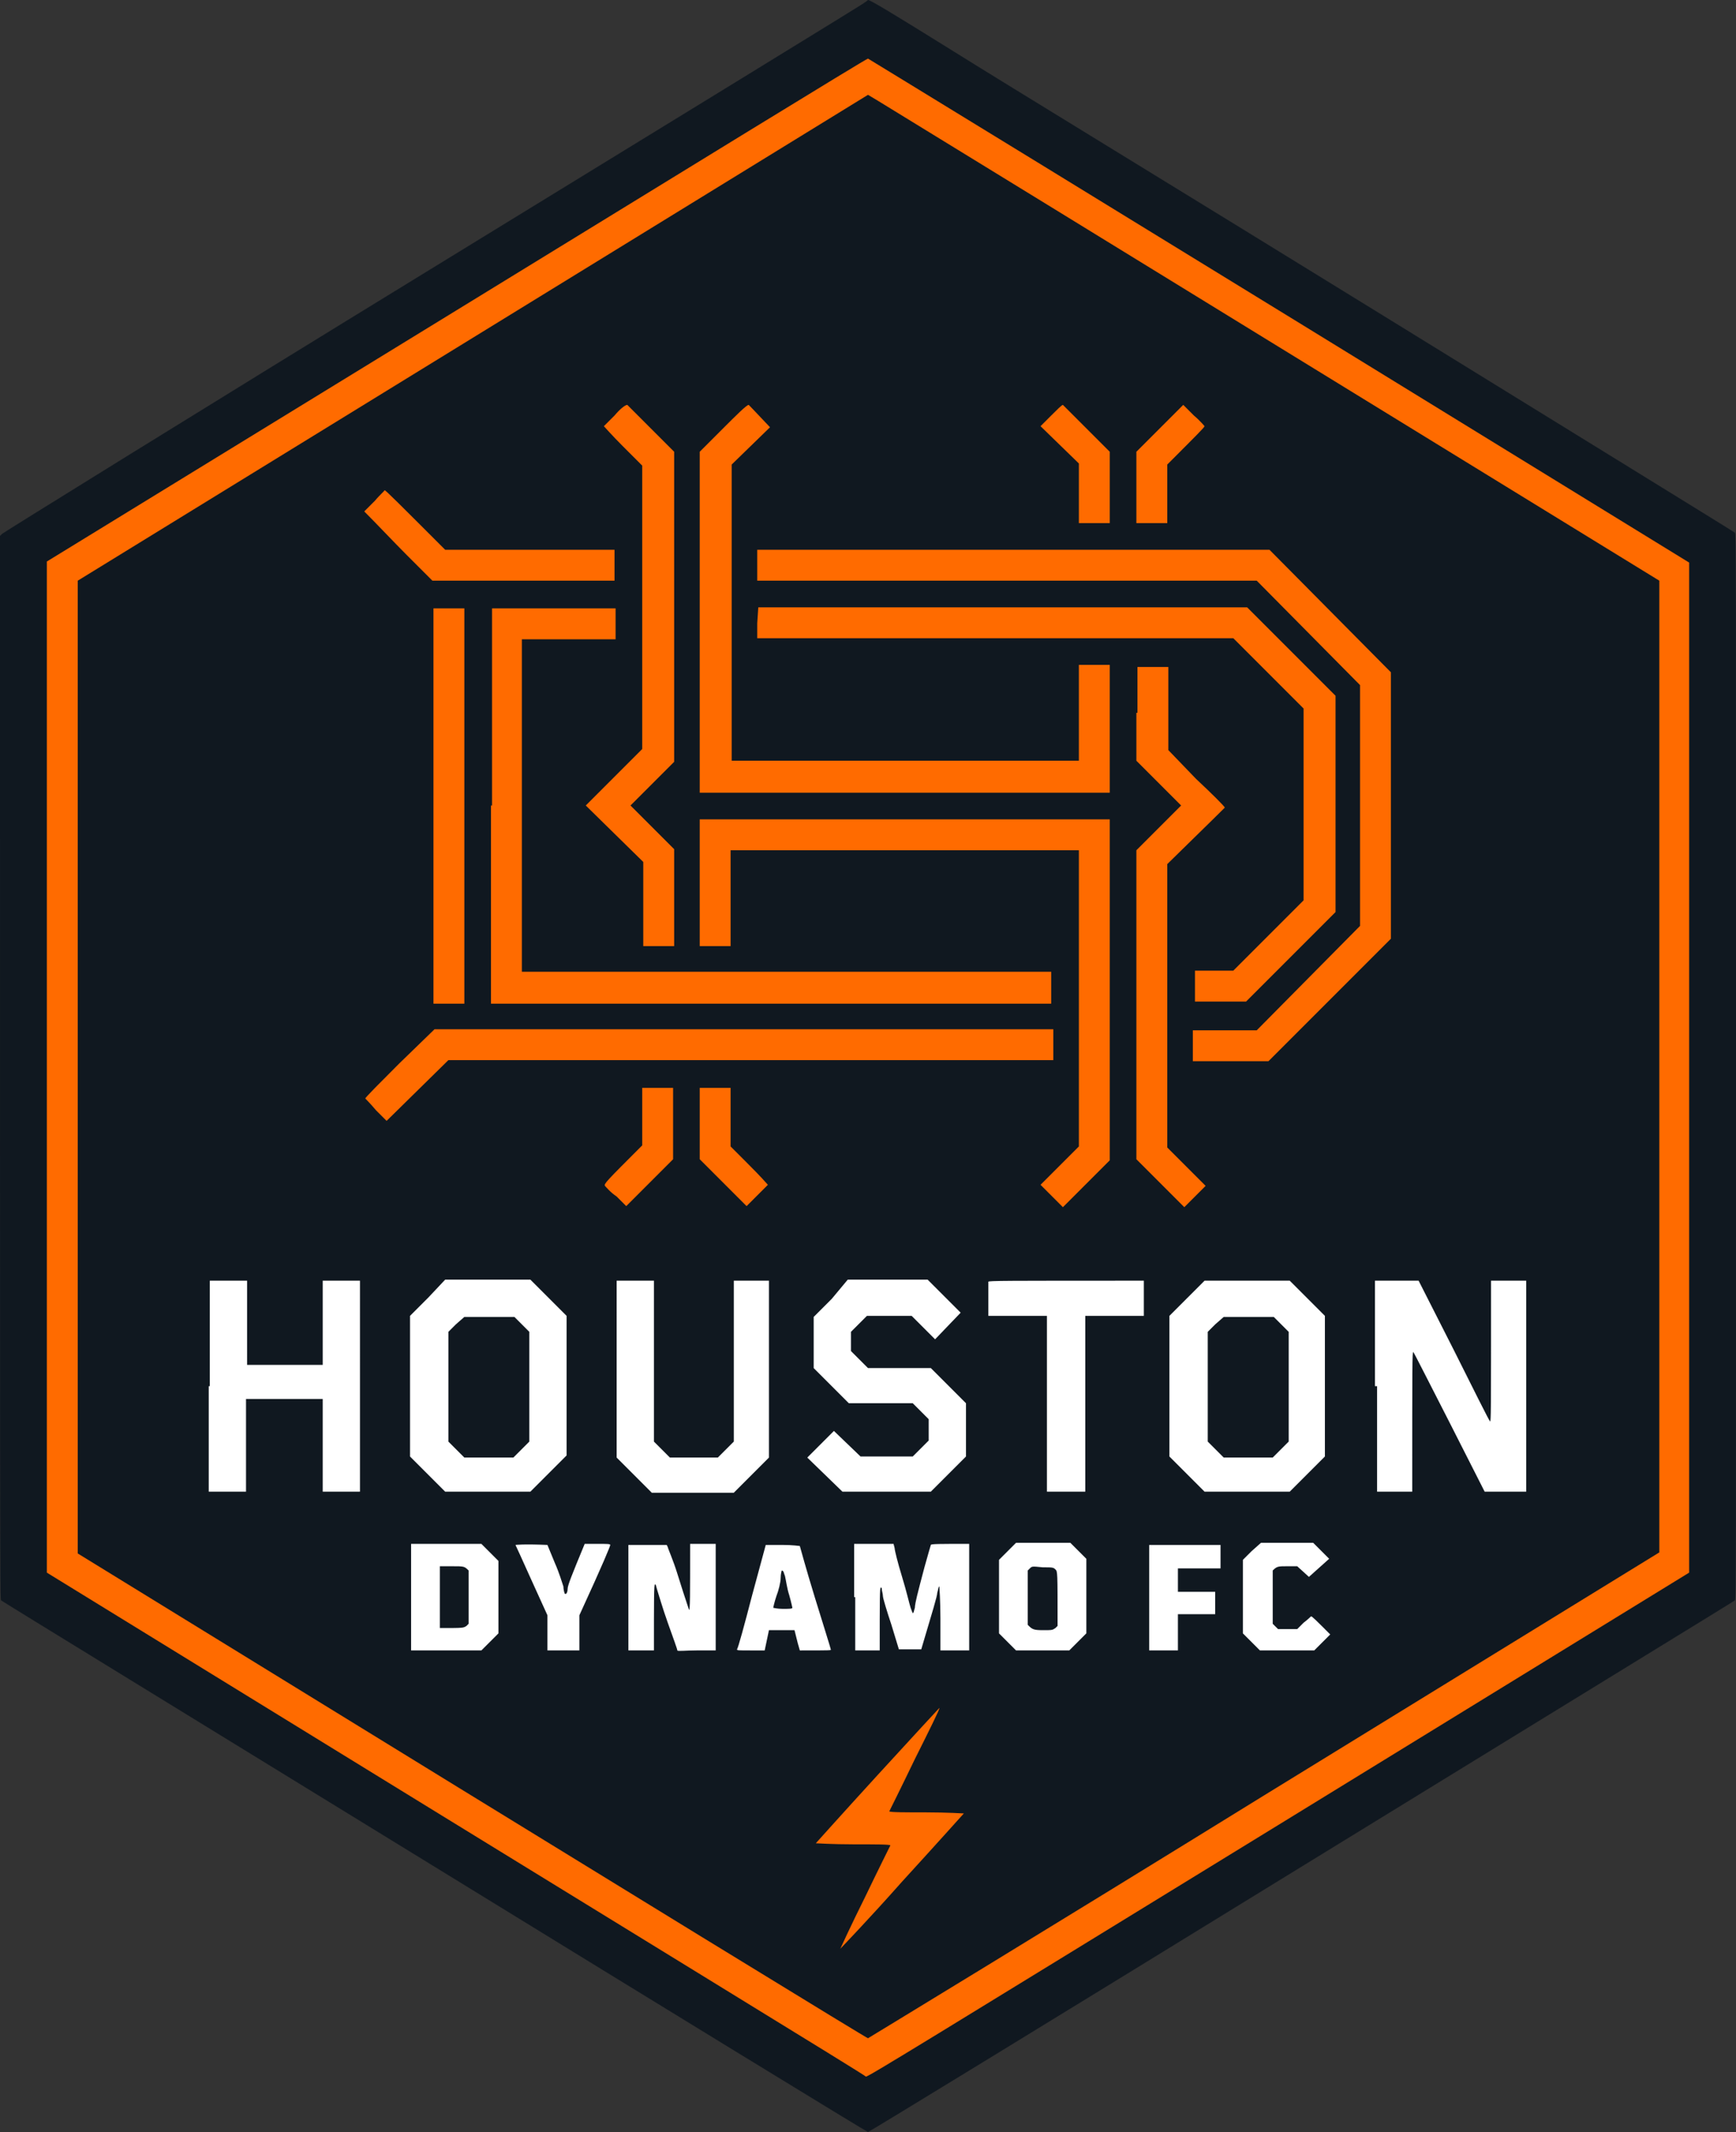
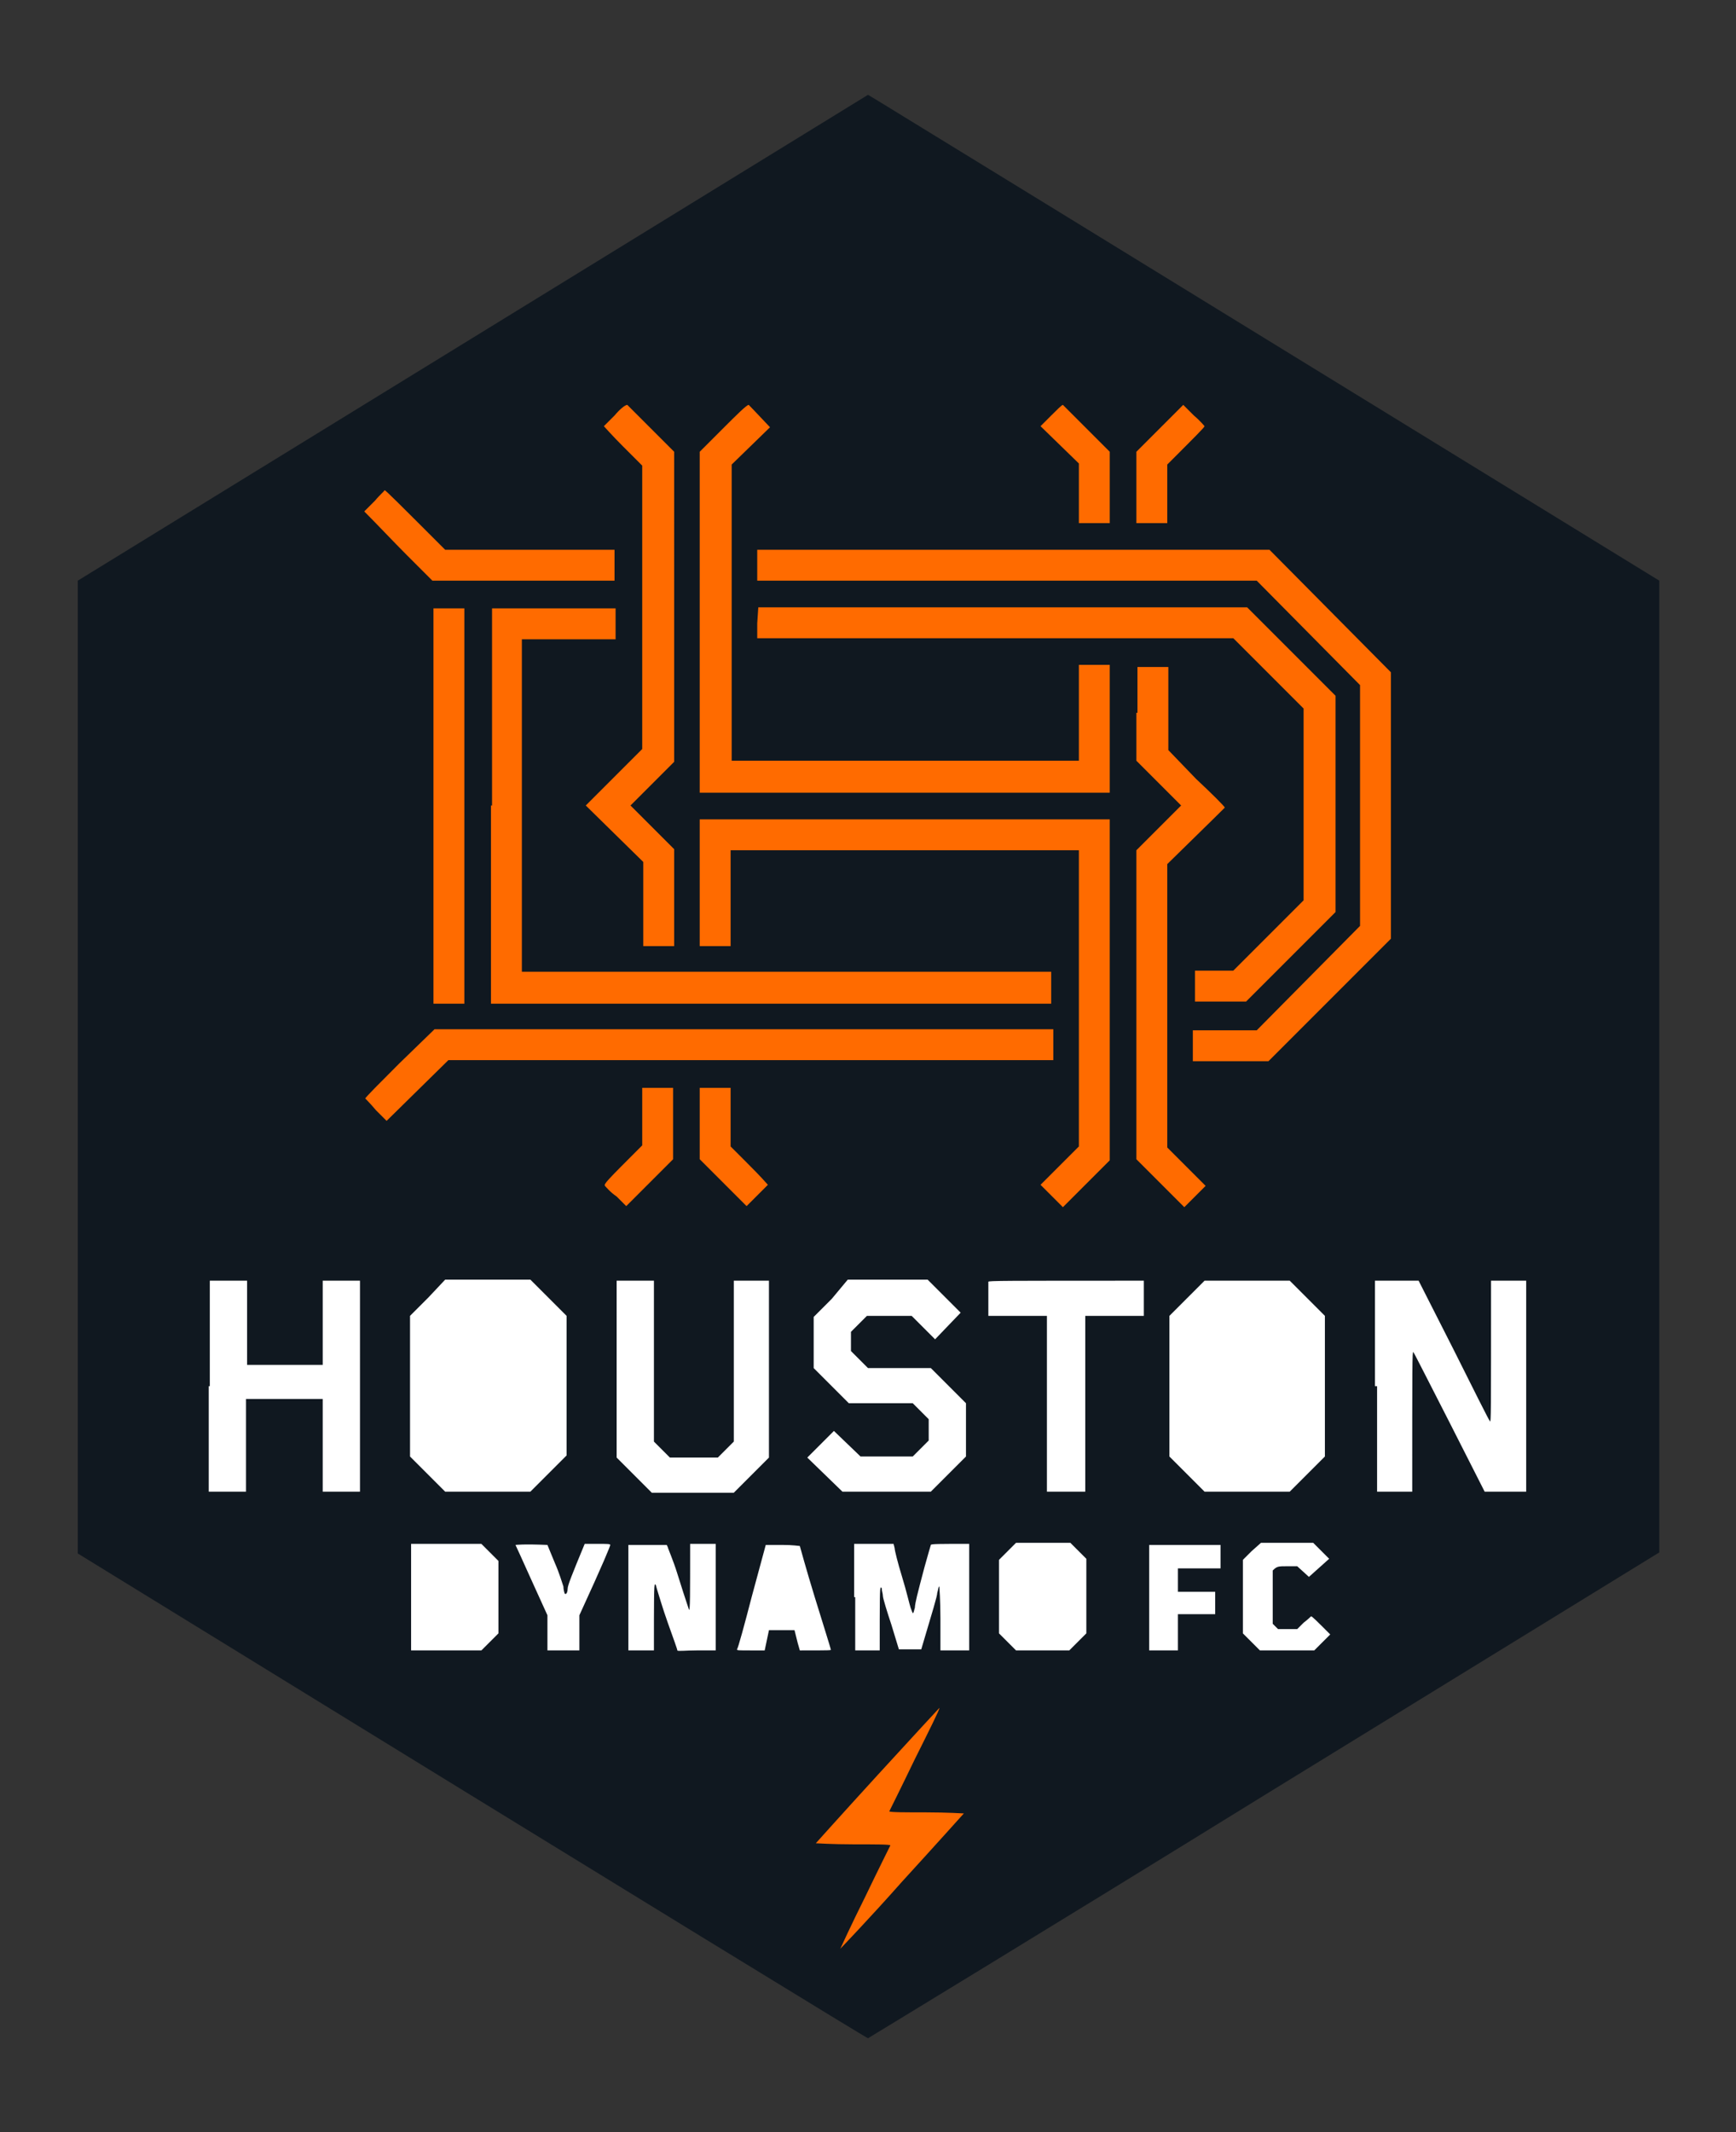
<svg xmlns="http://www.w3.org/2000/svg" version="1.0" id="katman_1" x="0px" y="0px" style="enable-background:new 0 0 329 244;" xml:space="preserve" viewBox="83 21.8 163 200.1">
  <rect x="83" y="21.8" width="163" height="200.1" fill="#333333" stroke="none" />
  <style type="text/css">
	.st0{fill:#101820;}
	.st1{fill:#FF6B00;}
	.st2{fill:#FFFFFF;}
</style>
  <g>
-     <path class="st0" d="M164.1,22.1c-0.1,0.1-18.2,11.2-40.4,24.8S83.3,71.8,83.2,71.9L83,72.1c0,97.7,0,99.8,0.1,99.9   c0.1,0.1,18.4,11.3,40.7,25c22.3,13.7,40.6,24.9,40.7,24.9c0.1,0,17.6-10.7,40.7-24.9c22.3-13.7,40.6-24.9,40.7-25   c0.1-0.2,0.1-2.2,0.1-50.1s0-49.9-0.1-50.1c-0.1-0.1-14.9-9.2-32.9-20.3c-18-11.1-36.2-22.2-40.5-24.9c-6.1-3.8-7.8-4.8-8-4.8   C164.3,22,164.2,22,164.1,22.1z" />
-     <path class="st1" d="M125.9,50.9L87.4,74.5v94.9c59.5,36.6,76.9,47.2,76.9,47.3c0.1,0.1,5.6-3.3,38.7-23.6l38.6-23.7l0-94.8   c-59.7-36.7-77.1-47.3-77.1-47.3C164.5,27.2,147.1,37.9,125.9,50.9z" />
    <path class="st0" d="M127.4,53.5L90.3,76.3v91.3c57.4,35.3,74.1,45.5,74.2,45.5c0,0,16.8-10.2,37.2-22.8l37.1-22.8V76.3   c-56-34.4-72.8-44.7-73.3-45l-1-0.6L127.4,53.5z" />
    <path class="st1" d="M140.7,60.8c-0.5,0.5-1,1-1,1c0,0,0.8,0.9,1.8,1.9l1.8,1.8l0,26.6l-5.3,5.3l5.4,5.3l0,7.9h2.9v-9.1l-4.1-4.1   l4.1-4.1V64.2c-3.4-3.4-4.4-4.4-4.4-4.4C141.7,59.8,141.2,60.2,140.7,60.8z M150.9,62l-2.2,2.2l0,32h38.5V84.2h-2.9l0,9l-32.6,0   V65.4l3.6-3.5c-1.5-1.6-2-2.1-2-2.1C153.1,59.8,152.1,60.8,150.9,62z M181.7,60.8l-1,1l3.6,3.5v5.6h2.9v-6.7   c-3.4-3.4-4.4-4.4-4.4-4.4C182.7,59.8,182.2,60.3,181.7,60.8z M191.9,62l-2.2,2.2l0,6.7h2.9v-5.5c2.7-2.7,3.5-3.5,3.5-3.6   c0,0-0.4-0.5-1-1c-0.5-0.5-1-1-1-1C194.1,59.8,193.1,60.8,191.9,62z M118.2,68.8l-1,1c1.3,1.3,2.7,2.8,4,4.1l2.4,2.4h17.1v-2.9   h-15.9c-4.4-4.4-5.6-5.6-5.7-5.6C119.2,67.8,118.7,68.2,118.2,68.8z M154.1,74.9v1.4H201l9.7,9.8v22.6l-9.7,9.8h-6v2.9h7.1   l11.5-11.5V84.9l-11.4-11.5h-48.1V74.9z M123.7,97.4V116l2.9,0l0-37.1h-2.9V97.4z M129.1,97.4V116h52.6V113H132V81.8l8.8,0l0-2.9   h-11.6V97.4z M154.1,80.3l0,1.4l44.7,0l6.6,6.6v18l-6.6,6.6h-3.6v2.9h4.8l8.4-8.4V87.1l-8.3-8.3h-45.9L154.1,80.3z M189.7,88.7v4.5   l4.2,4.2l-4.2,4.2v29l4.5,4.5l2-2l-3.6-3.6v-26.6c4.2-4.1,5.4-5.3,5.4-5.3c0-0.1-1.2-1.3-2.7-2.7l-2.6-2.7v-7.8h-2.9V88.7z    M148.7,104.6v6l2.9,0l0-9h32.7v27.8l-3.6,3.6l2.1,2.1l4.4-4.4v-32h-38.5V104.6z M120.5,121.6c-1.8,1.8-3.2,3.2-3.2,3.3   c0,0,0.5,0.5,1,1.1l1,1l5.8-5.7h56.8v-2.9l-58.1,0L120.5,121.6z M143.3,126.6v2.7c-3.4,3.4-3.6,3.6-3.5,3.8c0.1,0.1,0.5,0.6,1.1,1   l0.9,0.9l4.4-4.4v-6.7h-2.9V126.6z M148.7,127.2l0,3.4l4.4,4.4l2-2c-0.7-0.8-1.5-1.6-2.2-2.3l-1.3-1.3v-5.5h-2.9V127.2z" />
    <path class="st2" d="M102.6,151.9v9.9h3.5v-8.7h7.2v8.7h3.5V142h-3.5l0,7.9l-7.1,0V142h-3.5V151.9z M123.2,143.6l-1.7,1.7l0,13.2   l3.3,3.3h8l3.4-3.4v-13.1l-3.4-3.4h-8L123.2,143.6z M140.9,150.3v8.3l3.3,3.3h7.7l3.3-3.3V142h-3.3l0,15.1l-1.5,1.5l-4.5,0   l-1.5-1.5V142h-3.5L140.9,150.3z M161.1,143.7l-1.7,1.7l0,4.8l3.3,3.3h6l1.5,1.5v2l-1.5,1.5h-4.9l-2.5-2.4l-2.5,2.5l3.3,3.2l8.3,0   l3.3-3.3v-5l-3.3-3.3h-5.9l-1.6-1.6v-1.8l1.5-1.5h4.2l2.2,2.2l2.4-2.5l-3.1-3.1h-7.5L161.1,143.7z M175.8,142.1c0,0.1,0,0.8,0,1.7   l0,1.5l5.5,0v16.5h3.6v-16.5h5.5V142C177.3,142,175.8,142,175.8,142.1z M194.5,143.6l-1.7,1.7l0,13.2l3.3,3.3h8l3.3-3.3v-13.2   l-3.3-3.3h-8L194.5,143.6z M212.3,151.9v9.9h3.3c0-11.9,0-13.2,0.1-13.1c0.1,0.1,1.6,3.1,3.4,6.6l3.3,6.5h3.9V142h-3.3   c0,12.6,0,13.3-0.1,13.2c-0.1-0.1-1.6-3.1-3.4-6.7l-3.3-6.5h-4.1V151.9z" />
-     <path class="st0" d="M125.8,146.1l-0.7,0.7l0,10.3l1.5,1.5h4.6l1.5-1.5v-10.3l-1.4-1.4h-4.7L125.8,146.1z M197.1,146.1l-0.7,0.7   l0,10.3l1.5,1.5h4.6l1.5-1.5l0-10.3l-1.4-1.4h-4.7L197.1,146.1z" />
    <path class="st2" d="M177.6,167.4l-0.8,0.8l0,6.9l1.6,1.6l5,0l1.6-1.6v-7l-1.5-1.5h-5.1L177.6,167.4z M200.5,167.4l-0.8,0.8l0,6.9   l1.6,1.6l5.1,0l1.5-1.5c-1.3-1.3-1.7-1.7-1.8-1.7c0,0-0.3,0.3-0.7,0.6l-0.6,0.6l-1.8,0l-0.5-0.5l0-5c0.4-0.4,0.5-0.4,1.4-0.4h0.9   l1.1,1l1.9-1.7l-1.5-1.5h-4.9L200.5,167.4z M121.6,171.7v5h6.6l1.6-1.6v-6.8l-1.6-1.6h-6.6V171.7z M131.4,166.8   c0,0,0.7,1.5,1.5,3.3l1.5,3.3v3.3h3v-3.3c2.3-5,2.9-6.5,2.9-6.6c0-0.1-0.3-0.1-1.2-0.1h-1.2c-1.2,2.9-1.6,3.9-1.6,4.2   s-0.1,0.5-0.2,0.5c0,0-0.1,0-0.1-0.1c0,0-0.1-0.3-0.1-0.6c-0.1-0.3-0.4-1.3-0.8-2.2l-0.7-1.7C132.1,166.7,131.4,166.8,131.4,166.8z    M142,171.7v5h2.4c0-4.8,0-6.2,0.1-6.2s0.1,0.2,0.2,0.5c0.1,0.3,0.5,1.7,1,3.1c0.5,1.4,0.9,2.5,0.9,2.6s0.8,0,1.8,0h1.8v-10h-2.4   c0,4.9,0,6.2-0.1,6.2c0,0-0.1-0.3-0.2-0.6c-0.1-0.3-0.5-1.5-0.9-2.8s-0.9-2.4-0.9-2.5l-0.1-0.2H142V171.7z M153.6,171.6   c-0.7,2.7-1.3,4.9-1.4,5c0,0.1,0.1,0.1,1.3,0.1l1.3,0l0.4-1.9h2.4c0.1,0.4,0.2,0.8,0.3,1.2l0.2,0.7c2.9,0,3,0,2.9-0.1   c0-0.1-0.7-2.3-1.5-4.9c-0.8-2.6-1.4-4.8-1.4-4.8c0,0-0.7-0.1-1.6-0.1h-1.6L153.6,171.6z M163.3,171.7v5h2.3c0-4.8,0-5.9,0.1-5.9   s0.1,0.1,0.1,0.2c0,0.1,0.1,0.4,0.1,0.6c0,0.2,0.4,1.5,0.8,2.7l0.7,2.3h2.1c1.1-3.7,1.5-5,1.5-5.3c0.1-0.3,0.1-0.6,0.2-0.6   c0,0,0.1,1.4,0.1,3v3h2.7v-10c-2.8,0-3.6,0-3.6,0.1c0,0-0.3,1-0.6,2.1c-0.3,1.1-0.6,2.3-0.7,2.7c-0.1,0.4-0.2,0.9-0.2,1.1   c-0.1,0.3-0.1,0.5-0.2,0.5c0,0-0.1-0.2-0.2-0.5c-0.1-0.3-0.4-1.6-0.8-2.9c-0.4-1.3-0.7-2.5-0.7-2.7l-0.1-0.4h-3.7V171.7z    M190.9,171.7v5h2.7v-3.4h3.5v-2.1l-3.5,0l0-2.2h4v-2.2h-6.7V171.7z" />
-     <path class="st0" d="M124.3,171.7v2.9c2.2,0,2.2,0,2.5-0.2l0.2-0.2v-5c-0.4-0.4-0.4-0.4-1.6-0.4l-1.1,0V171.7z M179.7,169l-0.2,0.2   l0,5.1c0.4,0.4,0.5,0.5,1.4,0.5c0.9,0,0.9,0,1.2-0.2l0.2-0.2c0-5.1,0-5.1-0.2-5.3c-0.2-0.2-0.3-0.2-1.2-0.2   C179.9,168.8,179.9,168.8,179.7,169z M156.4,169.2c0,0-0.1,0.3-0.1,0.7s-0.2,1.2-0.4,1.7c-0.2,0.6-0.3,1.1-0.3,1.1   c0,0,0.4,0.1,0.9,0.1s0.9,0,0.9-0.1c0,0-0.1-0.5-0.3-1.2c-0.2-0.6-0.3-1.4-0.4-1.8C156.6,169.5,156.6,169.2,156.4,169.2   C156.5,169.2,156.4,169.2,156.4,169.2z" />
    <path class="st1" d="M165.4,188.4c-3.2,3.5-5.8,6.4-5.8,6.4c0,0,1.6,0.1,3.5,0.1c2,0,3.5,0,3.5,0.1c0,0-1.1,2.2-2.4,4.9   c-1.3,2.6-2.3,4.8-2.3,4.8c0,0,2.7-2.8,5.8-6.3c3.2-3.5,5.8-6.4,5.8-6.4s-1.6-0.1-3.5-0.1c-1.9,0-3.5,0-3.5-0.1   c0,0,1.1-2.2,2.4-4.9c1.3-2.6,2.4-4.8,2.3-4.8C171.2,182.1,168.6,184.9,165.4,188.4z" />
  </g>
</svg>